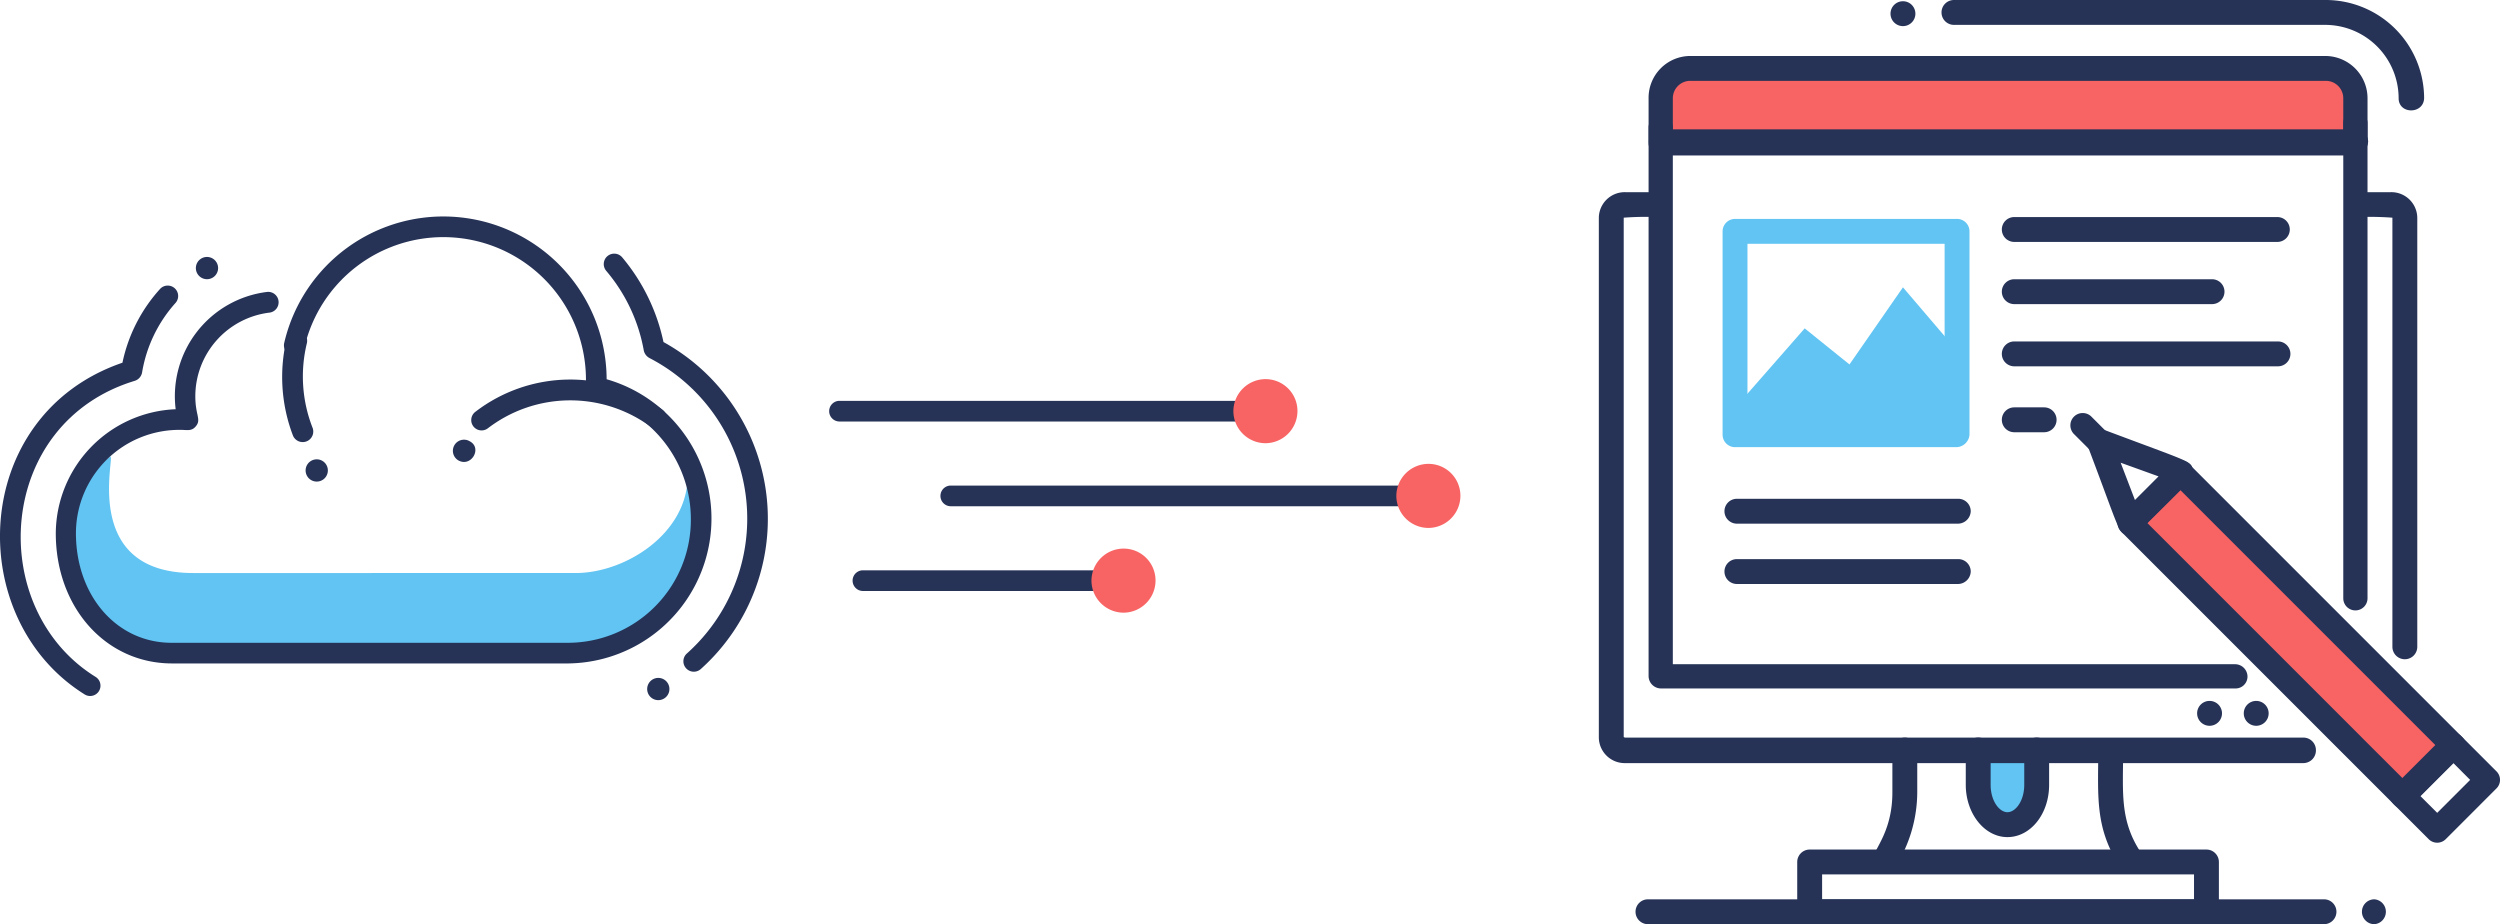
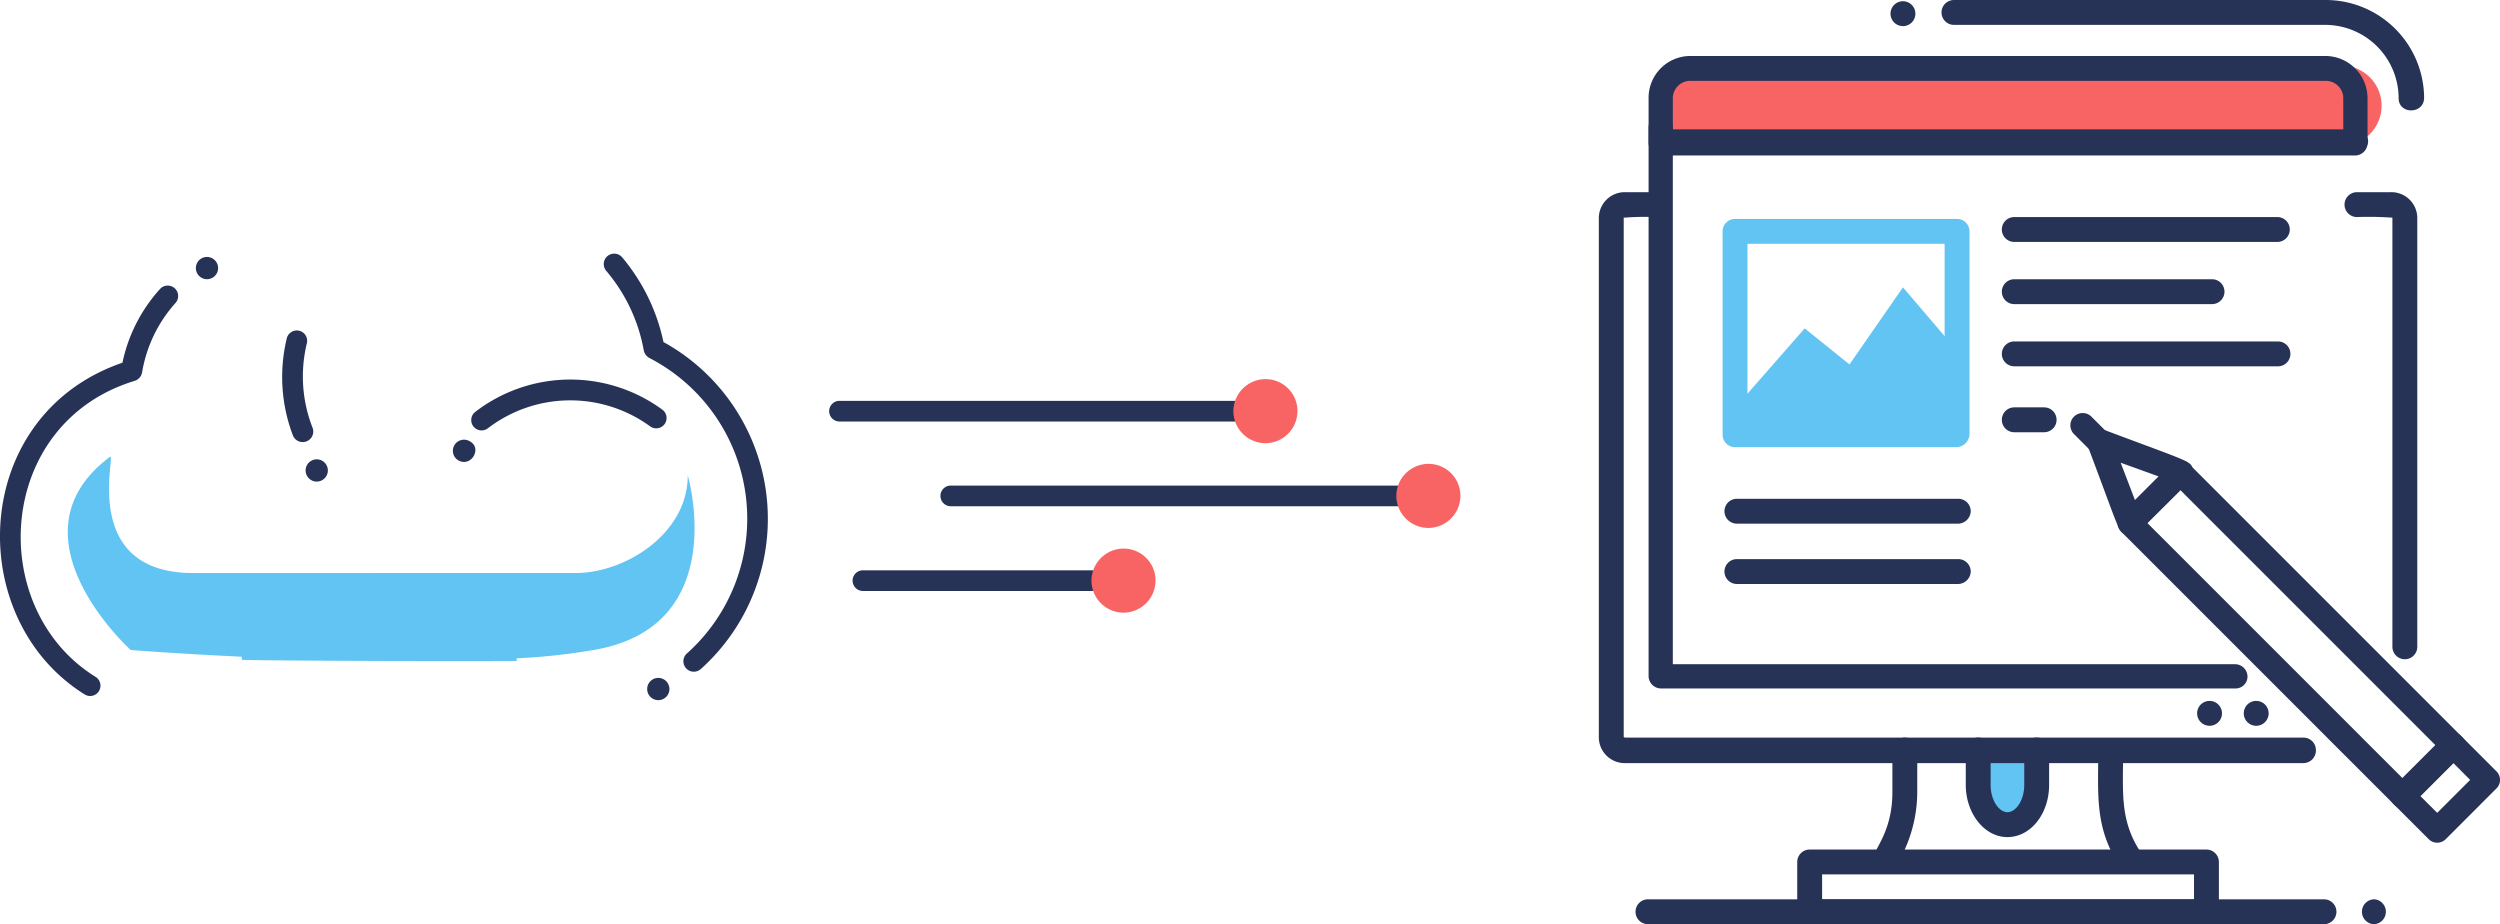
<svg xmlns="http://www.w3.org/2000/svg" viewBox="0 0 330.007 121.995">
  <defs>
    <style>
      .cls-1 {
        fill: #61c4f2;
      }

      .cls-2 {
        fill: #263357;
      }

      .cls-3 {
        fill: #f86464;
      }
    </style>
  </defs>
  <g id="Group_570" data-name="Group 570" transform="translate(-1090 -388.303)">
    <g id="Group_433" data-name="Group 433" transform="translate(1089.996 416.879)">
      <g id="Group_413" data-name="Group 413" transform="translate(8.952 31.697)">
        <path id="Path_329" data-name="Path 329" class="cls-1" d="M94.96,48.946c0,7.708-8.254,12.892-14.8,12.892H29.682c-15.143,0-10.1-16.03-10.982-15.347C4.717,56.926,21.429,72,21.429,72s6.071.477,14.665.887V73.3c5.184.136,31.1.2,36.288.136v-.341a82.189,82.189,0,0,0,10.5-1.16C100.758,68.659,94.96,48.946,94.96,48.946Z" transform="translate(-13.122 -46.469)" />
      </g>
      <g id="Group_414" data-name="Group 414" transform="translate(25.823 5.333)">
        <path id="Path_330" data-name="Path 330" class="cls-2" d="M40.614,10.057a1.468,1.468,0,1,1-.546-2.046A1.468,1.468,0,0,1,40.614,10.057Z" transform="translate(-37.855 -7.818)" />
      </g>
      <g id="Group_415" data-name="Group 415" transform="translate(59.753 29.437)">
        <path id="Path_331" data-name="Path 331" class="cls-2" d="M88.35,45.914a1.468,1.468,0,1,1,1.5-2.524C91.556,44.277,90.055,46.869,88.35,45.914Z" transform="translate(-87.599 -43.156)" />
      </g>
      <g id="Group_416" data-name="Group 416" transform="translate(85.4 60.882)">
        <path id="Path_332" data-name="Path 332" class="cls-2" d="M125.95,92.014a1.468,1.468,0,1,1,1.5-2.524A1.468,1.468,0,0,1,125.95,92.014Z" transform="translate(-125.199 -89.256)" />
      </g>
      <g id="Group_417" data-name="Group 417" transform="translate(40.313 32.029)">
        <path id="Path_333" data-name="Path 333" class="cls-2" d="M59.85,49.714a1.468,1.468,0,1,1,1.5-2.524A1.468,1.468,0,0,1,59.85,49.714Z" transform="translate(-59.099 -46.955)" />
      </g>
      <g id="Group_418" data-name="Group 418" transform="translate(0.004 9.07)">
        <path id="Path_334" data-name="Path 334" class="cls-2" d="M11.188,67.322c-16.1-10.027-15.143-36.9,4.979-43.791a20.849,20.849,0,0,1,4.979-9.754,1.377,1.377,0,0,1,2.046,1.842,18.194,18.194,0,0,0-4.434,9.208,1.416,1.416,0,0,1-.955,1.091C-.613,31.511-1.909,56,12.62,65A1.363,1.363,0,1,1,11.188,67.322Z" transform="translate(-0.004 -13.297)" />
      </g>
      <g id="Group_419" data-name="Group 419" transform="translate(79.676 4.898)">
        <path id="Path_335" data-name="Path 335" class="cls-2" d="M127.784,59.989a23.869,23.869,0,0,0-4.911-39.017,1.506,1.506,0,0,1-.75-.955,22.312,22.312,0,0,0-4.979-10.573,1.38,1.38,0,0,1,2.115-1.773,25.647,25.647,0,0,1,5.457,11.187,26.645,26.645,0,0,1,4.911,43.177A1.377,1.377,0,0,1,127.784,59.989Z" transform="translate(-116.806 -7.181)" />
      </g>
      <g id="Group_420" data-name="Group 420" transform="translate(7.368)">
-         <path id="Path_336" data-name="Path 336" class="cls-2" d="M78.465,59H26.147C17.416,59,10.8,51.636,10.8,41.813A16.493,16.493,0,0,1,26.625,25.443,13.871,13.871,0,0,1,38.7,9.959a1.375,1.375,0,0,1,.341,2.728,11.134,11.134,0,0,0-9.822,11.05c0,2.524.819,3.069.068,3.956-.546.682-1.16.477-1.91.477A13.657,13.657,0,0,0,13.46,41.813c0,8.254,5.389,14.461,12.619,14.461H78.465A16.245,16.245,0,0,0,94.631,39.9,16.516,16.516,0,0,0,82.421,24.01c-.682-.136-1.637-.75-1.637-2.456a18.828,18.828,0,0,0-37.175-4.229,1.365,1.365,0,0,1-2.66-.614,21.558,21.558,0,0,1,42.564,4.775A19.131,19.131,0,0,1,78.465,59Zm4.3-37.721Zm0,0Z" transform="translate(-10.8)" />
-       </g>
+         </g>
      <g id="Group_421" data-name="Group 421" transform="translate(124.128 38.249) rotate(-90)">
        <path id="Path_337" data-name="Path 337" class="cls-2" d="M0,60.878V1.33a1.365,1.365,0,0,1,2.728,0V60.878A1.364,1.364,0,1,1,0,60.878Z" transform="translate(0)" />
      </g>
      <g id="Group_435" data-name="Group 435" transform="translate(109.439 27.064) rotate(-90)">
        <path id="Path_337-2" data-name="Path 337" class="cls-2" d="M0,54.057V1.33a1.365,1.365,0,0,1,2.728,0V54.057A1.364,1.364,0,1,1,0,54.057Z" transform="translate(0)" />
      </g>
      <g id="Group_437" data-name="Group 437" transform="translate(112.532 49.435) rotate(-90)">
        <path id="Path_337-3" data-name="Path 337" class="cls-2" d="M0,32.23V1.33a1.365,1.365,0,0,1,2.728,0v30.9A1.364,1.364,0,1,1,0,32.23Z" transform="translate(0)" />
      </g>
      <g id="Group_422" data-name="Group 422" transform="translate(184.324 41.114) rotate(-90)">
        <path id="Path_338" data-name="Path 338" class="cls-3" d="M4.229,8.458A4.25,4.25,0,0,1,0,4.229,4.25,4.25,0,0,1,4.229,0,4.25,4.25,0,0,1,8.458,4.229,4.207,4.207,0,0,1,4.229,8.458Z" transform="translate(0)" />
      </g>
      <g id="Group_434" data-name="Group 434" transform="translate(162.814 29.929) rotate(-90)">
        <path id="Path_338-2" data-name="Path 338" class="cls-3" d="M4.229,8.458A4.25,4.25,0,0,1,0,4.229,4.25,4.25,0,0,1,4.229,0,4.25,4.25,0,0,1,8.458,4.229,4.207,4.207,0,0,1,4.229,8.458Z" transform="translate(0)" />
      </g>
      <g id="Group_436" data-name="Group 436" transform="translate(144.08 52.299) rotate(-90)">
        <path id="Path_338-3" data-name="Path 338" class="cls-3" d="M4.229,8.458A4.25,4.25,0,0,1,0,4.229,4.25,4.25,0,0,1,4.229,0,4.25,4.25,0,0,1,8.458,4.229,4.207,4.207,0,0,1,4.229,8.458Z" transform="translate(0)" />
      </g>
      <g id="Group_431" data-name="Group 431" transform="translate(37.252 15.056)">
        <path id="Path_346" data-name="Path 346" class="cls-2" d="M56.036,35.938a21.692,21.692,0,0,1-.819-12.824,1.365,1.365,0,0,1,2.66.614,18.54,18.54,0,0,0,.75,11.187A1.393,1.393,0,0,1,56.036,35.938Z" transform="translate(-54.612 -22.073)" />
      </g>
      <g id="Group_432" data-name="Group 432" transform="translate(62.202 21.526)">
        <path id="Path_347" data-name="Path 347" class="cls-2" d="M91.742,35.816a20.559,20.559,0,0,1,24.692-.273,1.364,1.364,0,1,1-1.637,2.183A17.9,17.9,0,0,0,93.379,38,1.364,1.364,0,1,1,91.742,35.816Z" transform="translate(-91.189 -31.558)" />
      </g>
    </g>
    <g id="Group_438" data-name="Group 438" transform="translate(1301.05 388.303)">
      <g id="Group_434-2" data-name="Group 434" transform="translate(50.079 99.418)">
        <path id="Path_348" data-name="Path 348" class="cls-1" d="M61,125.7c0,2.873,1.724,5.254,3.859,5.254s3.859-2.381,3.859-5.254v-4.6H61Z" transform="translate(-61 -121.1)" />
      </g>
      <g id="Group_435-2" data-name="Group 435" transform="translate(8.045 9.031)">
-         <path id="Path_349" data-name="Path 349" class="cls-3" d="M97.807,11H13.741A3.941,3.941,0,0,0,9.8,14.941v5.911h91.948V14.941A3.89,3.89,0,0,0,97.807,11Z" transform="translate(-9.8 -11)" />
+         <path id="Path_349" data-name="Path 349" class="cls-3" d="M97.807,11H13.741A3.941,3.941,0,0,0,9.8,14.941v5.911h91.948A3.89,3.89,0,0,0,97.807,11Z" transform="translate(-9.8 -11)" />
      </g>
      <g id="Group_436-2" data-name="Group 436" transform="translate(26.189 112.143)">
        <path id="Path_350" data-name="Path 350" class="cls-2" d="M85.919,146.452H33.542A1.647,1.647,0,0,1,31.9,144.81v-6.568a1.647,1.647,0,0,1,1.642-1.642H85.919a1.647,1.647,0,0,1,1.642,1.642v6.568A1.647,1.647,0,0,1,85.919,146.452Zm-50.735-3.284H84.277v-3.284H35.184Z" transform="translate(-31.9 -136.6)" />
      </g>
      <g id="Group_437-2" data-name="Group 437" transform="translate(48.437 97.407)">
        <path id="Path_351" data-name="Path 351" class="cls-2" d="M64.5,131.744c-3.038,0-5.5-3.12-5.5-6.9v-4.6a1.642,1.642,0,0,1,3.284,0v4.6c0,2.134,1.149,3.612,2.217,3.612s2.217-1.478,2.217-3.612v-4.6a1.642,1.642,0,0,1,3.284,0v4.6C70,128.707,67.538,131.744,64.5,131.744Z" transform="translate(-59 -118.65)" />
      </g>
      <g id="Group_438-2" data-name="Group 438" transform="translate(36.034 97.366)">
        <path id="Path_352" data-name="Path 352" class="cls-2" d="M44.638,136.169c-2.463-1.642,1.97-3.284,1.97-10.344v-5.583a1.642,1.642,0,0,1,3.284,0v5.583a18.511,18.511,0,0,1-2.955,9.934A1.7,1.7,0,0,1,44.638,136.169Z" transform="translate(-43.893 -118.6)" />
      </g>
      <g id="Group_439" data-name="Group 439" transform="translate(65.899 97.489)">
        <path id="Path_353" data-name="Path 353" class="cls-2" d="M83.25,135.785c-3.448-5.172-2.955-9.441-2.955-15.434a1.642,1.642,0,0,1,3.284,0c0,5.583-.493,9.277,2.463,13.628a1.683,1.683,0,0,1-.41,2.3A1.875,1.875,0,0,1,83.25,135.785Z" transform="translate(-80.27 -118.75)" />
      </g>
      <g id="Group_440" data-name="Group 440" transform="translate(0 25.368)">
        <path id="Path_354" data-name="Path 354" class="cls-2" d="M93.015,106.264H3.53A3.419,3.419,0,0,1,0,102.9V34.266A3.419,3.419,0,0,1,3.53,30.9H7.8a1.642,1.642,0,0,1,0,3.284,41.062,41.062,0,0,0-4.515.082v68.55a.36.36,0,0,0,.246.082H93.015a1.647,1.647,0,0,1,1.642,1.642A1.666,1.666,0,0,1,93.015,106.264Z" transform="translate(0 -30.9)" />
      </g>
      <g id="Group_441" data-name="Group 441" transform="translate(98.474 25.368)">
        <path id="Path_355" data-name="Path 355" class="cls-2" d="M126.23,90.912V34.266a44.113,44.113,0,0,0-4.679-.082,1.642,1.642,0,0,1,0-3.284h4.433a3.419,3.419,0,0,1,3.53,3.366V90.912A1.642,1.642,0,1,1,126.23,90.912Z" transform="translate(-119.95 -30.9)" />
      </g>
      <g id="Group_442" data-name="Group 442" transform="translate(6.609 17.076)">
        <path id="Path_356" data-name="Path 356" class="cls-2" d="M101.27,24H9.651a1.6,1.6,0,0,1,0-3.2h91.7a1.647,1.647,0,0,1,1.642,1.642A1.771,1.771,0,0,1,101.27,24Z" transform="translate(-8.05 -20.8)" />
      </g>
      <g id="Group_443" data-name="Group 443" transform="translate(98.269 14.654)">
-         <path id="Path_357" data-name="Path 357" class="cls-2" d="M119.7,82.172V19.451a1.6,1.6,0,1,1,3.2,0V82.172A1.6,1.6,0,1,1,119.7,82.172Z" transform="translate(-119.7 -17.85)" />
-       </g>
+         </g>
      <g id="Group_444" data-name="Group 444" transform="translate(6.568 15.229)">
        <path id="Path_358" data-name="Path 358" class="cls-2" d="M85.417,94.2H9.642A1.647,1.647,0,0,1,8,92.56V20.151a1.6,1.6,0,1,1,3.2,0V91H85.417a1.647,1.647,0,0,1,1.642,1.642A1.578,1.578,0,0,1,85.417,94.2Z" transform="translate(-8 -18.55)" />
      </g>
      <g id="Group_445" data-name="Group 445" transform="translate(53.239 36.861)">
        <path id="Path_359" data-name="Path 359" class="cls-2" d="M92.557,48.184H66.451a1.642,1.642,0,0,1,0-3.284H92.557a1.642,1.642,0,1,1,0,3.284Z" transform="translate(-64.85 -44.9)" />
      </g>
      <g id="Group_446" data-name="Group 446" transform="translate(53.239 45.071)">
        <path id="Path_360" data-name="Path 360" class="cls-2" d="M101.26,58.184H66.451a1.642,1.642,0,0,1,0-3.284H101.26a1.642,1.642,0,1,1,0,3.284Z" transform="translate(-64.85 -54.9)" />
      </g>
      <g id="Group_447" data-name="Group 447" transform="translate(53.239 28.652)">
        <path id="Path_361" data-name="Path 361" class="cls-2" d="M101.177,38.184H66.451a1.642,1.642,0,0,1,0-3.284h34.727a1.642,1.642,0,0,1,0,3.284Z" transform="translate(-64.85 -34.9)" />
      </g>
      <g id="Group_448" data-name="Group 448" transform="translate(16.624 65.841)">
        <path id="Path_362" data-name="Path 362" class="cls-2" d="M51.077,83.484H21.851a1.642,1.642,0,0,1,0-3.284H51.077a1.647,1.647,0,0,1,1.642,1.642A1.7,1.7,0,0,1,51.077,83.484Z" transform="translate(-20.25 -80.2)" />
      </g>
      <g id="Group_449" data-name="Group 449" transform="translate(16.624 73.804)">
        <path id="Path_363" data-name="Path 363" class="cls-2" d="M51.077,93.184H21.851a1.642,1.642,0,0,1,0-3.284H51.077a1.647,1.647,0,0,1,1.642,1.642A1.7,1.7,0,0,1,51.077,93.184Z" transform="translate(-20.25 -89.9)" />
      </g>
      <g id="Group_450" data-name="Group 450" transform="translate(45.276)">
        <path id="Path_364" data-name="Path 364" class="cls-2" d="M115.45,12.971a9.705,9.705,0,0,0-9.687-9.687H56.751a1.642,1.642,0,0,1,0-3.284h49.093a13,13,0,0,1,12.971,12.971C118.733,15.106,115.45,15.106,115.45,12.971Z" transform="translate(-55.15)" />
      </g>
      <g id="Group_451" data-name="Group 451" transform="translate(6.568 7.389)">
        <path id="Path_365" data-name="Path 365" class="cls-2" d="M101.261,22.135H9.642A1.647,1.647,0,0,1,8,20.493V14.583A5.519,5.519,0,0,1,13.5,9H97.32a5.588,5.588,0,0,1,5.583,5.583v5.911A1.647,1.647,0,0,1,101.261,22.135ZM11.284,18.852H99.7V14.583a2.3,2.3,0,0,0-2.3-2.3H13.5a2.3,2.3,0,0,0-2.3,2.3v4.269Z" transform="translate(-8 -9)" />
      </g>
      <g id="Group_452" data-name="Group 452" transform="translate(100.732 118.711)">
        <path id="Path_366" data-name="Path 366" class="cls-2" d="M124.342,147.884a1.642,1.642,0,0,1,0-3.284A1.647,1.647,0,0,1,124.342,147.884Z" transform="translate(-122.7 -144.6)" />
      </g>
      <g id="Group_453" data-name="Group 453" transform="translate(38.544 0.164)">
        <path id="Path_367" data-name="Path 367" class="cls-2" d="M48.551,3.484a1.642,1.642,0,0,1,0-3.284A1.642,1.642,0,0,1,48.551,3.484Z" transform="translate(-46.95 -0.2)" />
      </g>
      <g id="Group_454" data-name="Group 454" transform="translate(85.175 92.522)">
        <path id="Path_368" data-name="Path 368" class="cls-2" d="M105.351,115.984a1.642,1.642,0,0,1,0-3.284A1.642,1.642,0,0,1,105.351,115.984Z" transform="translate(-103.75 -112.7)" />
      </g>
      <g id="Group_455" data-name="Group 455" transform="translate(79.017 92.522)">
        <path id="Path_369" data-name="Path 369" class="cls-2" d="M97.851,115.984a1.642,1.642,0,0,1,0-3.284A1.642,1.642,0,0,1,97.851,115.984Z" transform="translate(-96.25 -112.7)" />
      </g>
      <g id="Group_456" data-name="Group 456" transform="translate(4.844 118.711)">
        <path id="Path_370" data-name="Path 370" class="cls-2" d="M96.78,147.884H7.542a1.642,1.642,0,0,1,0-3.284H96.78a1.642,1.642,0,1,1,0,3.284Z" transform="translate(-5.9 -144.6)" />
      </g>
      <g id="Group_462" data-name="Group 462" transform="translate(62.212 54.484)">
        <g id="Group_457" data-name="Group 457" transform="translate(7.68 8.041)">
-           <rect id="Rectangle_239" data-name="Rectangle 239" class="cls-3" width="9.441" height="50.982" transform="translate(0 6.676) rotate(-45)" />
-         </g>
+           </g>
        <g id="Group_458" data-name="Group 458" transform="translate(6.257 6.267)">
          <path id="Path_371" data-name="Path 371" class="cls-2" d="M119.933,119.481l-36.04-36.04a1.587,1.587,0,0,1,0-2.3l6.65-6.65a1.587,1.587,0,0,1,2.3,0l36.04,36.04a1.587,1.587,0,0,1,0,2.3l-6.65,6.65A1.587,1.587,0,0,1,119.933,119.481ZM87.341,82.292l33.741,33.741,4.351-4.351L91.692,77.941Z" transform="translate(-83.4 -74)" />
        </g>
        <g id="Group_459" data-name="Group 459" transform="translate(42.215 42.225)">
          <path id="Path_372" data-name="Path 372" class="cls-2" d="M132.29,131.838l-4.6-4.6a1.587,1.587,0,0,1,0-2.3l6.65-6.65a1.587,1.587,0,0,1,2.3,0l4.6,4.6a1.587,1.587,0,0,1,0,2.3l-6.65,6.65A1.587,1.587,0,0,1,132.29,131.838Zm-1.067-5.665,2.217,2.217,4.351-4.351-2.217-2.217Z" transform="translate(-127.2 -117.8)" />
        </g>
        <g id="Group_460" data-name="Group 460" transform="translate(2.21 2.138)">
          <path id="Path_373" data-name="Path 373" class="cls-2" d="M83.831,82.951c-1.231-.246-.9-.246-5.254-11.74a1.668,1.668,0,0,1,2.134-2.134c11.576,4.351,11.493,4.1,11.74,5.254s.082.985-7.142,8.21A1.468,1.468,0,0,1,83.831,82.951Zm-.9-9.523,1.888,4.926,3.12-3.12Z" transform="translate(-78.471 -68.971)" />
        </g>
        <g id="Group_461" data-name="Group 461">
          <path id="Path_374" data-name="Path 374" class="cls-2" d="M79.408,72.3l-3.12-3.12a1.625,1.625,0,1,1,2.3-2.3l3.12,3.12a1.625,1.625,0,0,1-2.3,2.3Z" transform="translate(-75.779 -66.366)" />
        </g>
      </g>
      <g id="Group_463" data-name="Group 463" transform="translate(16.337 28.898)">
        <path id="Path_375" data-name="Path 375" class="cls-1" d="M50.768,65.329H21.542A1.647,1.647,0,0,1,19.9,63.687V36.842A1.647,1.647,0,0,1,21.542,35.2H50.85a1.647,1.647,0,0,1,1.642,1.642V63.687A1.777,1.777,0,0,1,50.768,65.329ZM23.184,62.045H49.208V38.484H23.184Z" transform="translate(-19.9 -35.2)" />
      </g>
      <g id="Group_464" data-name="Group 464" transform="translate(53.239 53.773)">
        <path id="Path_376" data-name="Path 376" class="cls-2" d="M70.391,68.784H66.451a1.642,1.642,0,0,1,0-3.284h3.941a1.642,1.642,0,0,1,0,3.284Z" transform="translate(-64.85 -65.5)" />
      </g>
      <g id="Group_465" data-name="Group 465" transform="translate(17.897 37.928)">
        <path id="Path_377" data-name="Path 377" class="cls-1" d="M50.287,53.507,44.048,46.2l-7.06,10.18-5.911-4.762L21.8,62.209v3.448H50.123Z" transform="translate(-21.8 -46.2)" />
      </g>
    </g>
  </g>
</svg>